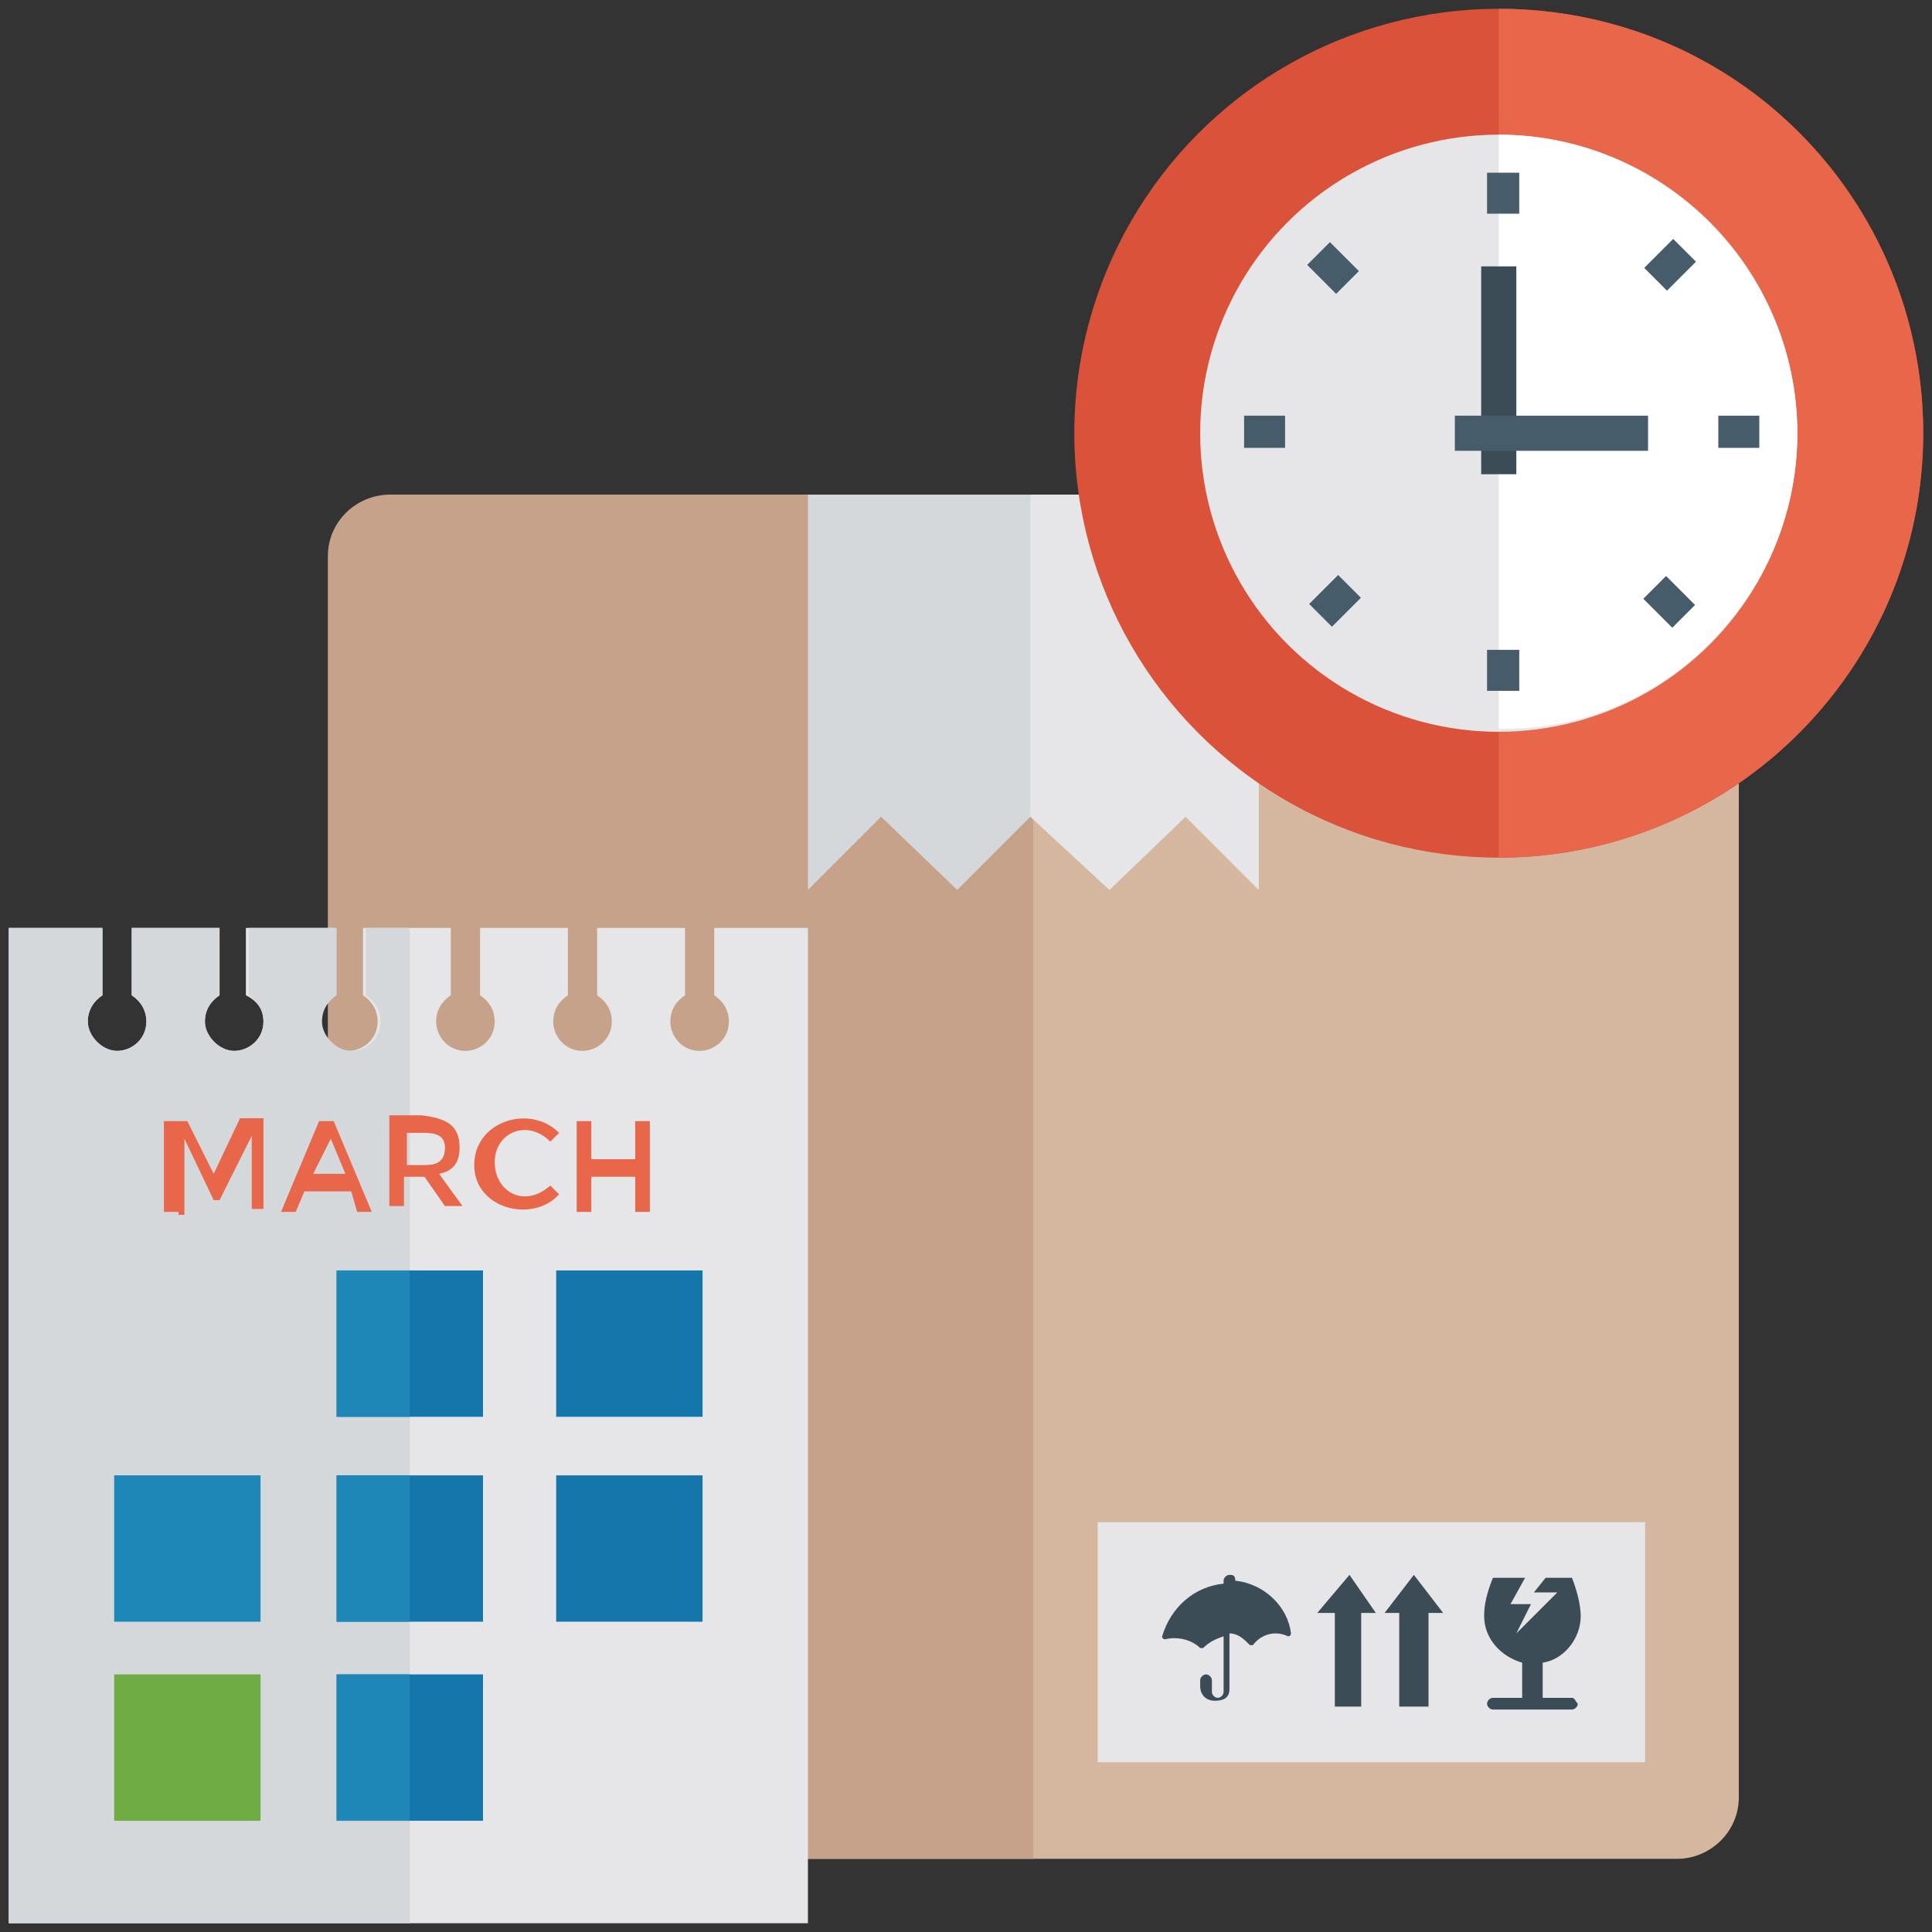
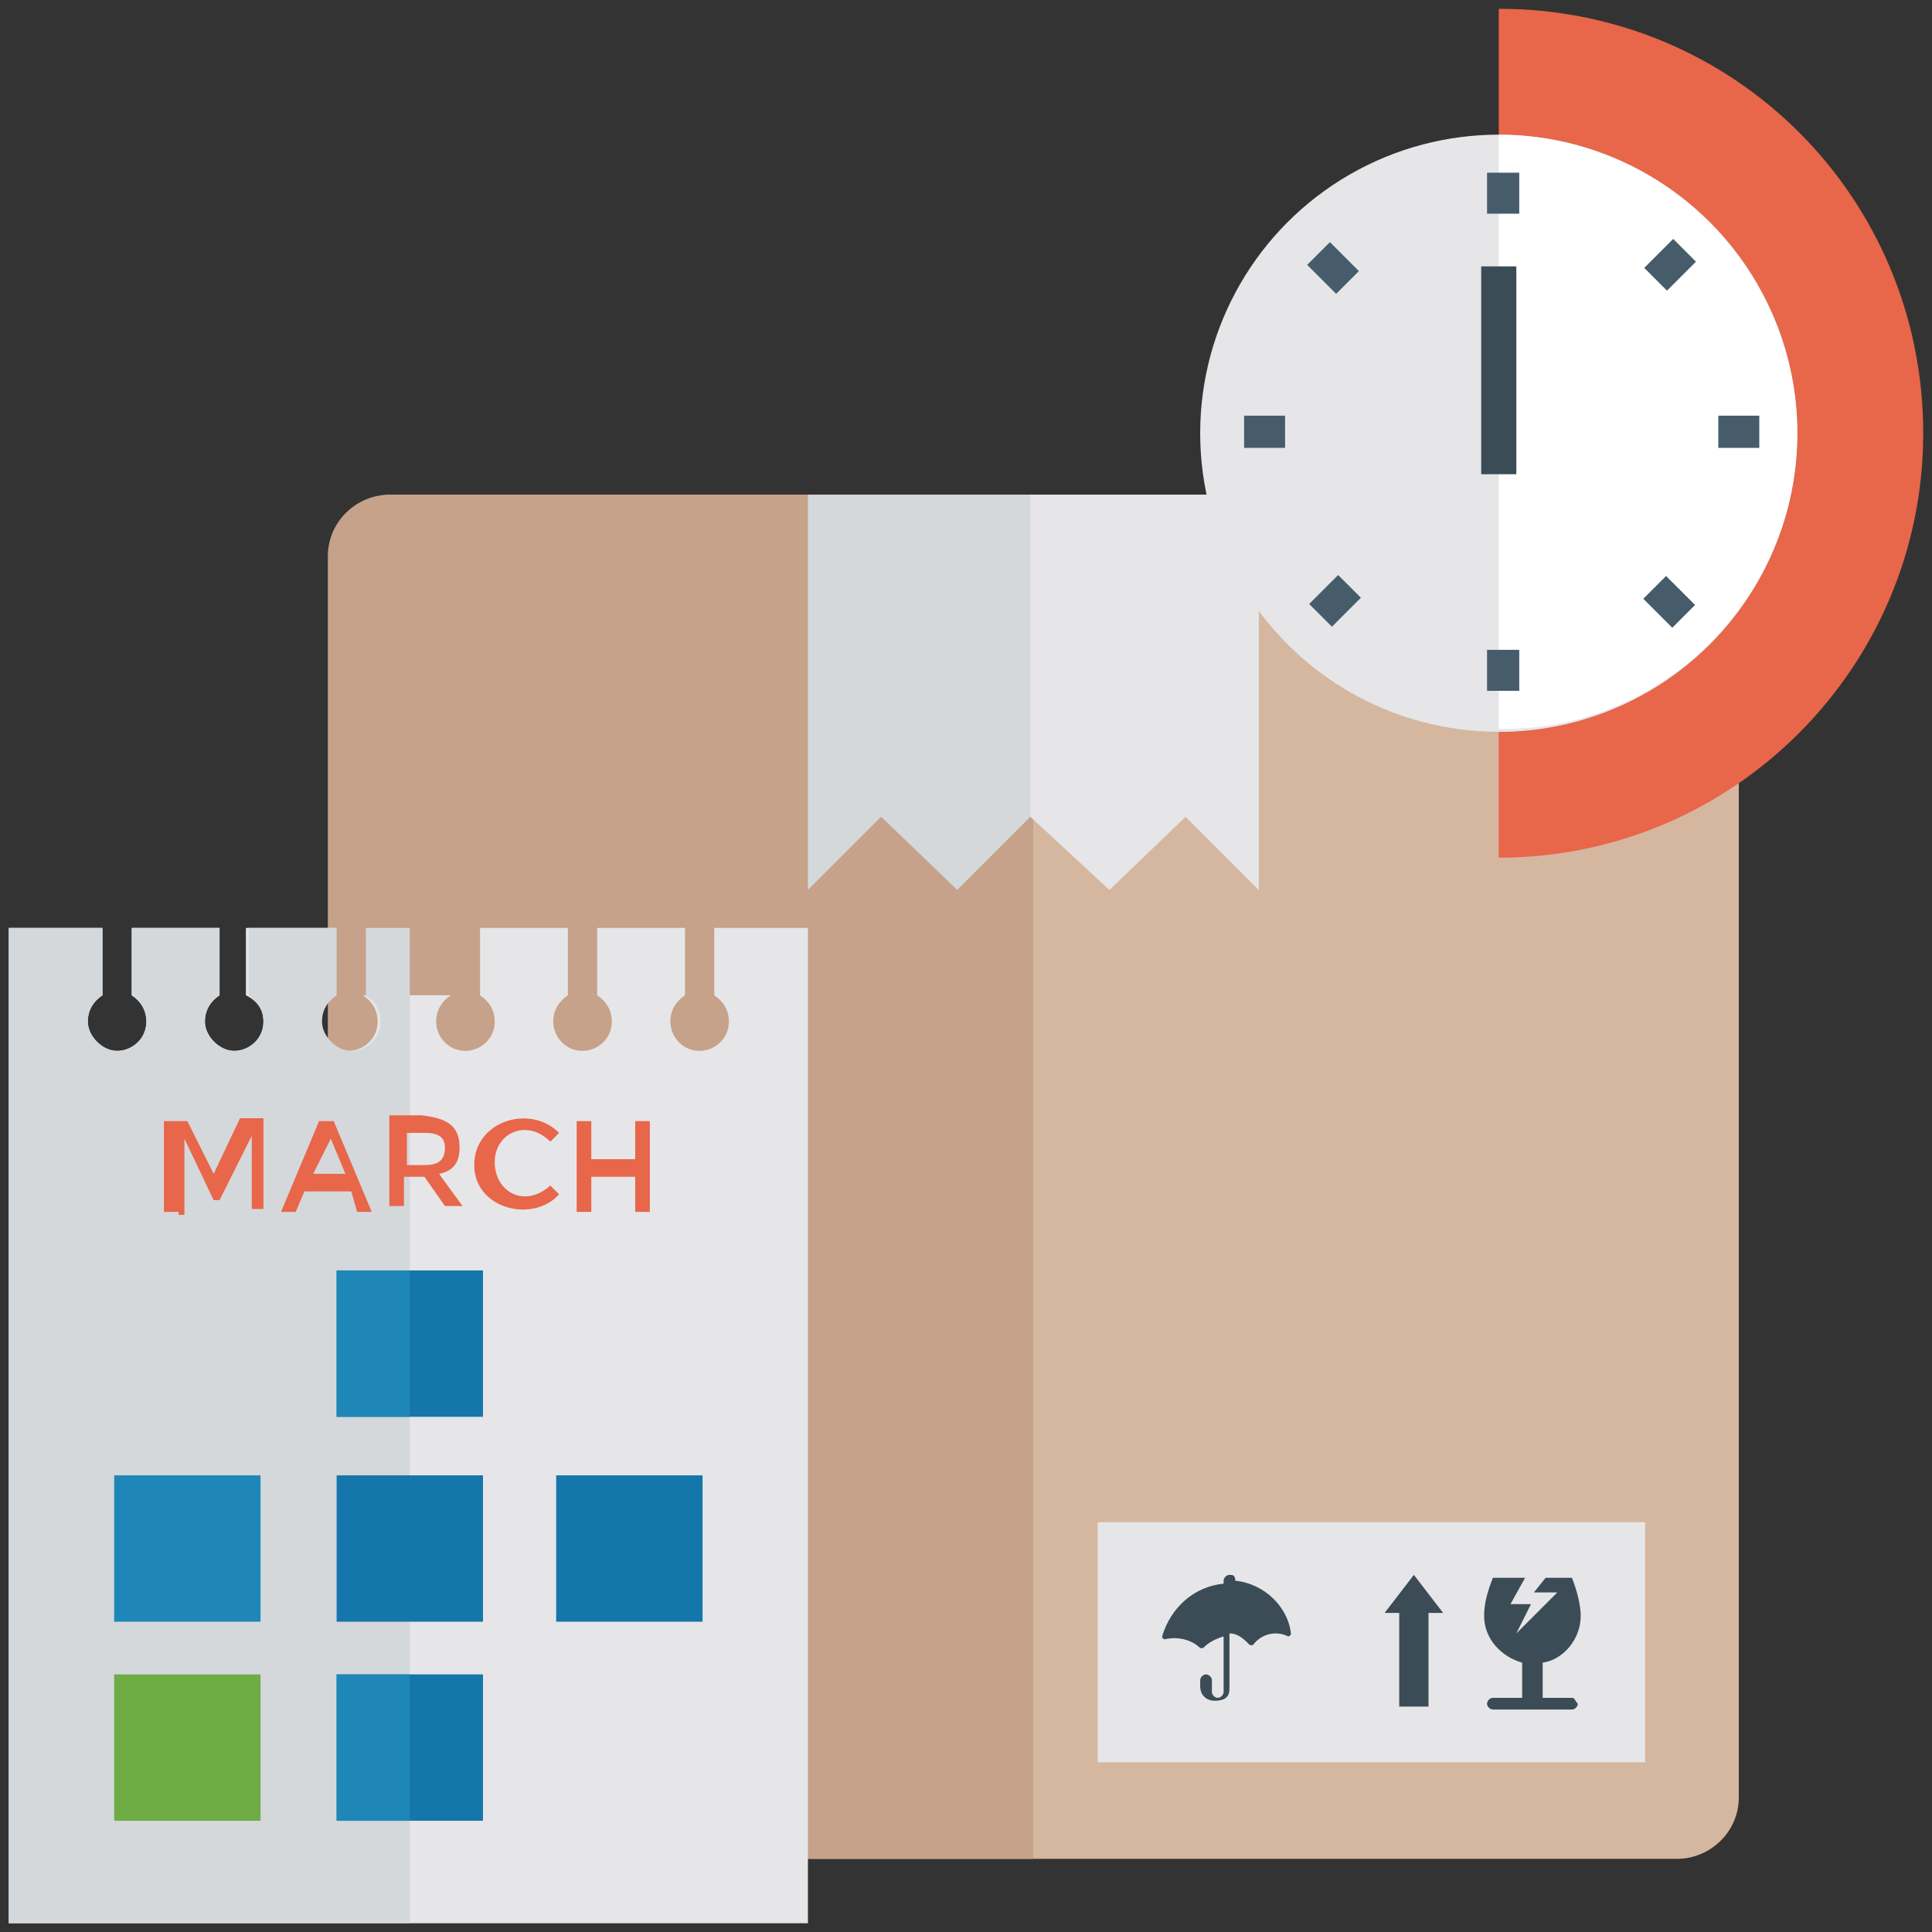
<svg xmlns="http://www.w3.org/2000/svg" version="1.1" id="Layer_1" x="0px" y="0px" viewBox="0 0 66 66" style="enable-background:new 0 0 66 66;" xml:space="preserve">
  <rect x="0" y="0" width="66" height="66" fill="#333333" stroke="none" />
  <style type="text/css">
	.st0{fill:#D5B79F;}
	.st1{fill:#C6A28A;}
	.st2{fill:#D4D8DB;}
	.st3{fill:#E6E6E8;}
	.st4{fill:#3B4C56;}
	.st5{fill:#E8664A;}
	.st6{fill:#1576AC;}
	.st7{fill:#1E87B7;}
	.st8{fill:#6FAC43;}
	.st9{fill:#D95239;}
	.st10{fill:#FFFFFF;}
	.st11{fill:#465C6A;}
</style>
  <path class="st0" d="M57.3,16.9H13.4c-1.1,0-2.1,0.9-2.1,2.1v42.4c0,1.1,0.9,2.1,2.1,2.1h43.9c1.1,0,2.1-0.9,2.1-2.1V18.9  C59.3,17.8,58.4,16.9,57.3,16.9z" />
  <path class="st1" d="M13.3,16.9c-1.1,0-2.1,0.9-2.1,2.1v42.4c0,1.1,0.9,2.1,2.1,2.1h22V16.9H13.3z" />
  <polygon class="st2" points="43,16.9 43,30.4 40.5,27.9 37.9,30.4 35.2,27.9 32.7,30.4 30.1,27.9 27.6,30.4 27.6,16.9 " />
  <polygon class="st3" points="35.2,16.9 35.2,27.9 37.9,30.4 40.5,27.9 43,30.4 43,16.9 " />
  <rect x="37.5" y="52" class="st3" width="18.7" height="8.2" />
-   <polygon class="st4" points="47,55.1 46.1,53.8 45,55.1 45.6,55.1 45.6,58.3 46.5,58.3 46.5,55.1 " />
  <polygon class="st4" points="49.3,55.1 48.3,53.8 47.3,55.1 47.8,55.1 47.8,58.3 48.8,58.3 48.8,55.1 " />
  <path class="st4" d="M42.2,54L42.2,54c0-0.2-0.1-0.2-0.2-0.2c-0.1,0-0.2,0.1-0.2,0.2v0.1c-1,0.1-1.8,0.8-2.1,1.8c0,0,0,0.1,0.1,0.1  c0.4-0.1,0.9,0,1.2,0.3h0.1c0.2-0.2,0.4-0.3,0.7-0.4v1.9c0,0.1-0.1,0.2-0.2,0.2s-0.2-0.1-0.2-0.2v-0.4c0-0.1-0.1-0.2-0.2-0.2  c-0.1,0-0.2,0.1-0.2,0.2v0.2c0,0.3,0.2,0.5,0.5,0.5S42,58,42,57.7v-1.9c0.3,0,0.5,0.2,0.7,0.4h0.1c0.3-0.4,0.8-0.5,1.2-0.3  c0,0,0.1,0,0.1-0.1C44,54.9,43.2,54.1,42.2,54z M53.7,58h-1v-1.2c0.7-0.1,1.3-0.8,1.3-1.6c0-0.3-0.1-0.8-0.3-1.3h-0.9l-0.4,0.5h0.8  l-1.4,1.4l0.5-1h-0.7l0.5-0.9H51c-0.2,0.5-0.3,0.9-0.3,1.3c0,0.8,0.6,1.4,1.3,1.6V58h-1c-0.1,0-0.2,0.1-0.2,0.2  c0,0.1,0.1,0.2,0.2,0.2h2.7c0.1,0,0.2-0.1,0.2-0.2C53.8,58.1,53.8,58,53.7,58z" />
  <g>
-     <path class="st3" d="M24.4,31.7V34c0.3,0.2,0.5,0.5,0.5,0.9c0,0.6-0.5,1-1,1c-0.6,0-1-0.5-1-1c0-0.4,0.2-0.7,0.5-0.9v-2.3h-3V34   c0.3,0.2,0.5,0.5,0.5,0.9c0,0.6-0.5,1-1,1c-0.6,0-1-0.5-1-1c0-0.4,0.2-0.7,0.5-0.9v-2.3h-3V34c0.3,0.2,0.5,0.5,0.5,0.9   c0,0.6-0.5,1-1,1c-0.6,0-1-0.5-1-1c0-0.4,0.2-0.7,0.5-0.9v-2.3h-3V34c0.3,0.2,0.5,0.5,0.5,0.9c0,0.6-0.5,1-1,1s-1-0.5-1-1   c0-0.4,0.2-0.7,0.5-0.9v-2.3h-3V34C8.8,34.2,9,34.5,9,34.9c0,0.6-0.5,1-1,1s-1-0.5-1-1c0-0.4,0.2-0.7,0.5-0.9v-2.3h-3V34   C4.8,34.2,5,34.5,5,34.9c0,0.6-0.5,1-1,1s-1-0.5-1-1c0-0.4,0.2-0.7,0.5-0.9v-2.3H0.3v34h27.3v-34H24.4z" />
+     <path class="st3" d="M24.4,31.7V34c0.3,0.2,0.5,0.5,0.5,0.9c0,0.6-0.5,1-1,1c-0.6,0-1-0.5-1-1c0-0.4,0.2-0.7,0.5-0.9v-2.3h-3V34   c0.3,0.2,0.5,0.5,0.5,0.9c0,0.6-0.5,1-1,1c-0.6,0-1-0.5-1-1c0-0.4,0.2-0.7,0.5-0.9v-2.3h-3V34c0.3,0.2,0.5,0.5,0.5,0.9   c0,0.6-0.5,1-1,1c-0.6,0-1-0.5-1-1c0-0.4,0.2-0.7,0.5-0.9h-3V34c0.3,0.2,0.5,0.5,0.5,0.9c0,0.6-0.5,1-1,1s-1-0.5-1-1   c0-0.4,0.2-0.7,0.5-0.9v-2.3h-3V34C8.8,34.2,9,34.5,9,34.9c0,0.6-0.5,1-1,1s-1-0.5-1-1c0-0.4,0.2-0.7,0.5-0.9v-2.3h-3V34   C4.8,34.2,5,34.5,5,34.9c0,0.6-0.5,1-1,1s-1-0.5-1-1c0-0.4,0.2-0.7,0.5-0.9v-2.3H0.3v34h27.3v-34H24.4z" />
    <path class="st2" d="M12.5,31.7V34c0.3,0.2,0.5,0.5,0.5,0.9c0,0.6-0.5,1-1,1s-1-0.5-1-1c0-0.4,0.2-0.7,0.5-0.9v-2.3h-3V34   C8.8,34.2,9,34.5,9,34.9c0,0.6-0.5,1-1,1s-1-0.5-1-1c0-0.4,0.2-0.7,0.5-0.9v-2.3h-3V34C4.8,34.2,5,34.5,5,34.9c0,0.6-0.5,1-1,1   s-1-0.5-1-1c0-0.4,0.2-0.7,0.5-0.9v-2.3H0.3v34H14v-34H12.5z" />
    <path class="st5" d="M6.1,41.4H5.6v-3.1h0.8l0.9,1.8l0.9-1.9h0.8v3.1H8.6v-2.5L7.5,41H7.3l-1-2.1v2.6H6.1z M10.4,40.7l-0.3,0.7H9.6   l1.3-3.1h0.5l1.3,3.1h-0.5L12,40.7H10.4z M11.8,40.1l-0.5-1.2l-0.6,1.2H11.8z M15.7,39.2c0,0.5-0.2,0.8-0.7,0.9l0.8,1.1h-0.6   l-0.7-1h-0.7v1h-0.5v-3.1h1.1C15.2,38.2,15.7,38.4,15.7,39.2z M15.2,39.2c0-0.4-0.3-0.5-0.7-0.5h-0.6v1.1h0.6   C14.9,39.8,15.2,39.7,15.2,39.2z M18.8,40.5l0.3,0.3c-0.9,1-2.9,0.5-2.9-1s1.9-2.1,2.9-1.1L18.8,39c-0.8-0.8-1.9-0.3-1.9,0.7   C16.9,40.7,17.9,41.3,18.8,40.5z M19.7,41.4v-3.1h0.5v1.3h1.5v-1.3h0.5v3.1h-0.5v-1.2h-1.5v1.2H19.7z" />
    <rect x="11.5" y="43.4" class="st6" width="5" height="5" />
    <rect x="11.5" y="43.4" class="st7" width="2.5" height="5" />
-     <rect x="19" y="43.4" class="st6" width="5" height="5" />
    <rect x="3.9" y="50.4" class="st7" width="5" height="5" />
    <rect x="11.5" y="50.4" class="st6" width="5" height="5" />
    <rect x="19" y="50.4" class="st6" width="5" height="5" />
    <rect x="3.9" y="57.2" class="st8" width="5" height="5" />
    <rect x="11.5" y="57.2" class="st6" width="5" height="5" />
-     <rect x="11.5" y="50.4" class="st7" width="2.5" height="5" />
    <rect x="11.5" y="57.2" class="st7" width="2.5" height="5" />
  </g>
  <g>
-     <circle class="st9" cx="51.2" cy="14.8" r="14.5" />
    <path class="st5" d="M65.7,14.8c0-8-6.4-14.5-14.5-14.5v4.3c5.6,0,10.2,4.6,10.2,10.2S56.8,25,51.2,25v4.3   C59.2,29.3,65.7,22.8,65.7,14.8z" />
    <circle class="st3" cx="51.2" cy="14.8" r="10.2" />
    <path class="st10" d="M61.4,14.8c0-5.6-4.6-10.2-10.2-10.2v20.3C56.8,25,61.4,20.4,61.4,14.8z" />
    <rect x="50.8" y="5.9" class="st11" width="1.1" height="1.4" />
    <rect x="50.8" y="22.2" class="st11" width="1.1" height="1.4" />
    <rect x="58.7" y="14.2" class="st11" width="1.4" height="1.1" />
    <rect x="42.5" y="14.2" class="st11" width="1.4" height="1.1" />
    <rect x="56.4" y="8.5" transform="matrix(0.707 -0.707 0.707 0.707 10.285 43.017)" class="st11" width="1.4" height="1.1" />
    <rect x="44.9" y="20" transform="matrix(0.707 -0.707 0.707 0.707 -1.161 38.237)" class="st11" width="1.4" height="1.1" />
    <rect x="56.5" y="19.8" transform="matrix(0.707 -0.707 0.707 0.707 2.194 46.401)" class="st11" width="1.1" height="1.4" />
    <rect x="45" y="8.4" transform="matrix(0.707 -0.707 0.707 0.707 6.901 34.925)" class="st11" width="1.1" height="1.4" />
    <rect x="50.6" y="9.1" class="st4" width="1.2" height="7.1" />
-     <rect x="49.7" y="14.2" class="st11" width="6.6" height="1.2" />
  </g>
</svg>